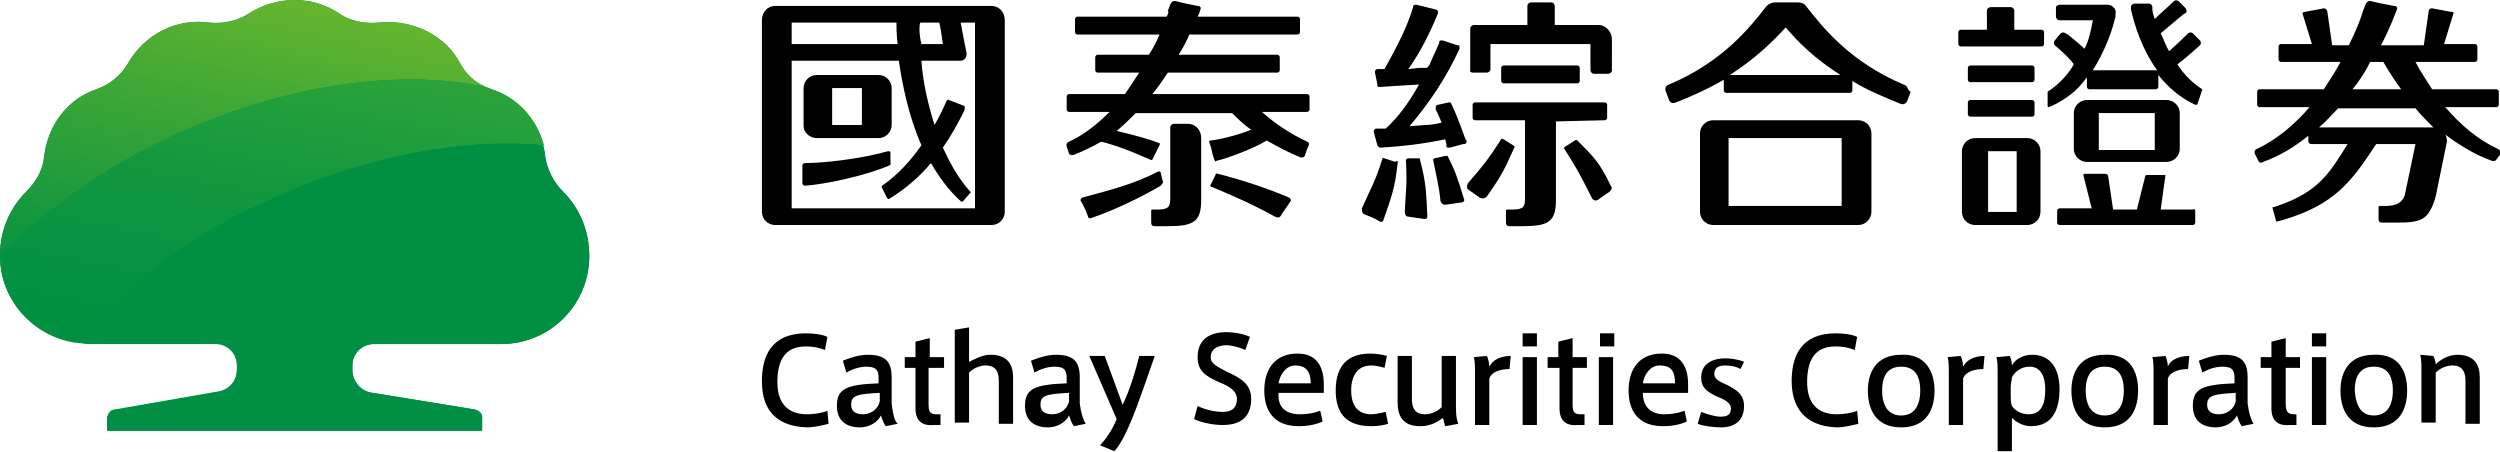
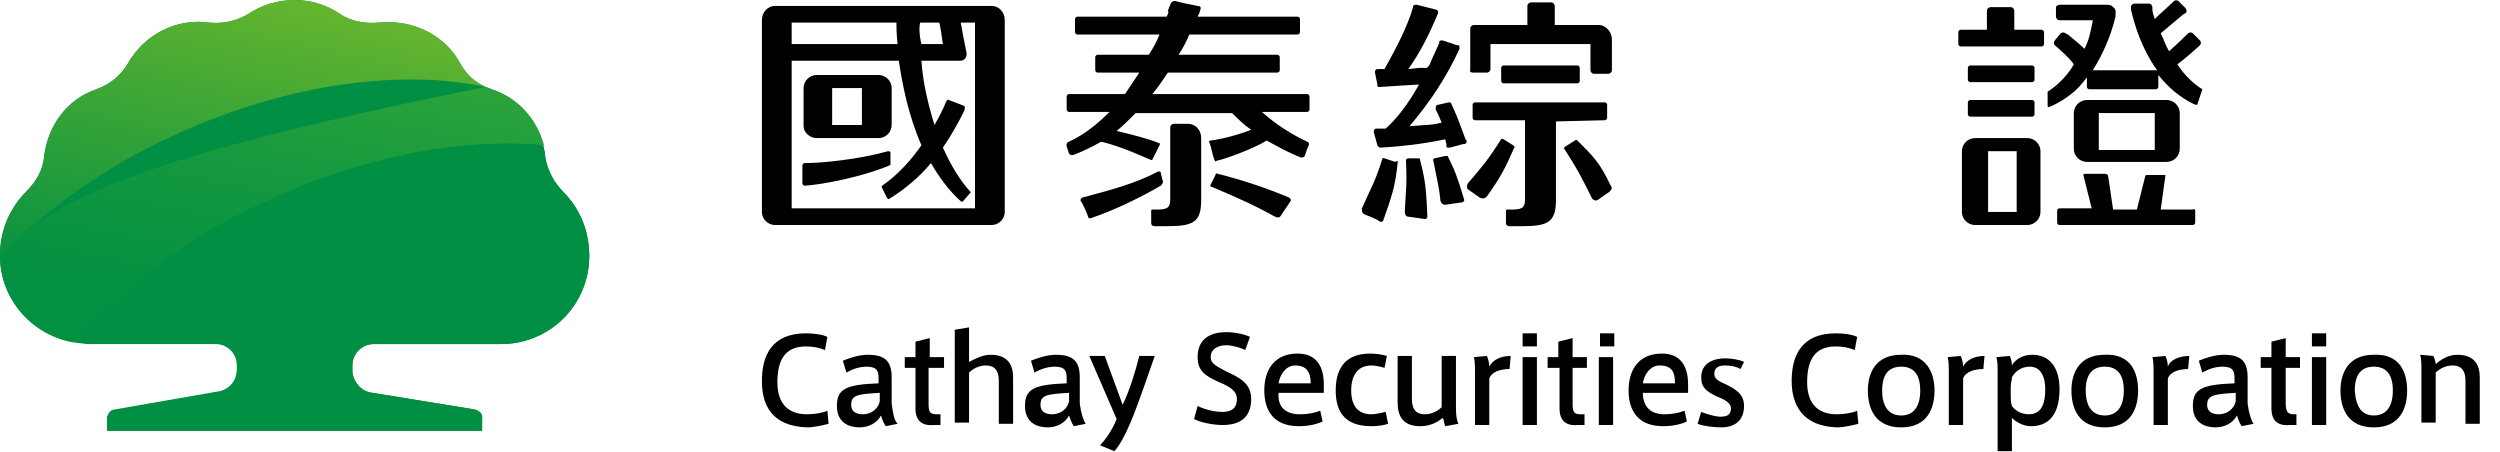
<svg xmlns="http://www.w3.org/2000/svg" version="1.1" id="圖層_1" x="0px" y="0px" viewBox="0 0 210 38" style="enable-background:new 0 0 210 38;" xml:space="preserve">
  <style type="text/css">
	.st0{fill:#008F43;}
	.st1{fill:url(#SVGID_1_);}
	.st2{fill:url(#SVGID_2_);}
</style>
  <g>
    <g>
      <g>
        <path d="M64,32c0-2.1,0.8-4,3.7-4c0.7,0,1.4,0.1,1.8,0.3l-0.2,1.1c-0.5-0.2-1-0.3-1.6-0.3c-1.8,0-2.4,1.2-2.4,3     c0,1.7,0.8,2.7,2.5,2.7c0.5,0,1.3-0.1,1.7-0.3l0.1,1.1c-0.4,0.1-1.2,0.3-1.8,0.3C64.8,35.8,64,34,64,32L64,32L64,32z M75.4,35.6     l-1,0.2c-0.2-0.3-0.3-0.6-0.4-0.9c-0.3,0.6-1,1-1.8,1c-0.9,0-1.9-0.4-1.9-1.8c0-1.4,0.7-1.8,3.5-1.9v-0.4c0-0.6-0.1-1-1-1     c-0.6,0-1.2,0.2-1.7,0.5l-0.3-1c0.5-0.2,1.3-0.5,2.1-0.5c1.5,0,2,0.6,2,1.9v2.2C75,34.7,75.1,35.3,75.4,35.6z M71.5,34     c0,0.7,0.6,0.8,1,0.8c0.7,0,1.3-0.5,1.4-1.1V33C72,33.1,71.5,33.2,71.5,34z M79,34.8v0.9l-0.5,0c-1,0.1-1.6-0.3-1.6-1.4v-3.4     h-0.9V30h0.9v-1.3l1.2-0.3V30h1.2v0.9H78v3c0,0.7,0.1,0.9,0.7,0.9L79,34.8L79,34.8z M83.2,29.8c1.5,0,1.9,0.9,1.9,1.9v3.9h-1.2     v-3.6c0-0.7-0.2-1.3-1.1-1.3c-0.6,0-1.1,0.3-1.4,0.6v4.2h-1.2v-7.8l1.2-0.2v2.9C81.8,30.2,82.5,29.8,83.2,29.8z M91.2,35.6     l-1,0.2c-0.2-0.3-0.3-0.6-0.4-0.9c-0.3,0.6-1,1-1.8,1c-0.9,0-1.9-0.4-1.9-1.8c0-1.4,0.7-1.8,3.5-1.9v-0.4c0-0.6-0.1-1-1-1     c-0.6,0-1.2,0.2-1.7,0.5l-0.3-1c0.5-0.2,1.3-0.5,2.1-0.5c1.5,0,2,0.6,2,1.9v2.2C90.8,34.7,91,35.3,91.2,35.6z M87.4,34     c0,0.7,0.6,0.8,1,0.8c0.7,0,1.3-0.5,1.4-1.1V33C87.9,33.1,87.4,33.2,87.4,34z M95.7,29.9H97c-0.5,1.4-1.4,4.1-2,5.5     c-0.5,1.2-1,2.1-1.4,2.5l-1.2-0.5c0.4-0.4,1-1.2,1.4-2.2l-2.3-5.3h1.3l1.5,4.1C94.9,32.8,95.4,31.1,95.7,29.9z" />
        <path d="M104.6,29.4c-0.4-0.2-1.1-0.4-1.6-0.4c-0.5,0-1.3,0.2-1.3,1c0,0.6,0.6,0.8,1.3,1.2c1.1,0.5,2.1,1,2.1,2.3     c0,1.7-1.1,2.2-2.4,2.2c-0.8,0-1.8-0.2-2.4-0.5l0.3-1.1c0.6,0.3,1.4,0.5,2.1,0.5c0.6,0,1.2-0.2,1.2-1.1c0-0.6-0.5-1-1.5-1.4     c-1.1-0.5-1.8-0.9-1.8-2.1c0-1.7,1.3-2.1,2.4-2.1c0.8,0,1.6,0.2,2,0.4L104.6,29.4z M109.2,34.8c0.6,0,1.2-0.1,1.7-0.3l0.2,0.9     c-0.4,0.2-1.1,0.4-2,0.4c-2.1,0-2.9-1.3-2.9-3c0-1.8,0.9-3.1,2.8-3.1c1.6,0,2.2,1.1,2.2,2.6V33h-3.8     C107.3,34.2,108,34.8,109.2,34.8L109.2,34.8L109.2,34.8z M108.8,30.7c-0.8,0-1.3,0.8-1.4,1.5h2.7     C110.1,31.2,109.7,30.7,108.8,30.7L108.8,30.7z M112.2,32.8c0-1.6,0.6-3.1,2.9-3.1c0.5,0,1.1,0.1,1.4,0.2l-0.2,1     c-0.3-0.1-0.8-0.2-1.1-0.2c-1.2,0-1.7,0.9-1.7,2.1c0,1.2,0.5,2,1.7,2c0.3,0,0.8-0.1,1.2-0.2l0.2,1c-0.3,0.1-0.8,0.2-1.4,0.2     C112.8,35.8,112.2,34.4,112.2,32.8L112.2,32.8L112.2,32.8z M119.3,35.8c-1.5,0-1.9-0.9-1.9-2v-3.9h1.2v3.6c0,0.7,0.2,1.3,1.1,1.3     c0.6,0,1.1-0.3,1.4-0.6v-4.3h1.2V34c0,0.6,0,1.1,0.2,1.6l-1.1,0.2c-0.1-0.2-0.1-0.5-0.2-0.7C120.7,35.5,120.1,35.8,119.3,35.8z      M126.9,29.9l-0.1,1.1c-0.7,0-1.5,0.2-1.7,0.8v3.9h-1.2v-4.3c0-0.5,0-1.1-0.1-1.4l1.1-0.1c0.1,0.2,0.2,0.6,0.2,0.9     C125.4,30.2,126.1,29.9,126.9,29.9z M129.1,29.1h-1.2V28h1.2V29.1z M129.1,35.7h-1.2v-5.7h1.2V35.7z M133.1,34.8v0.9l-0.5,0     c-1,0.1-1.6-0.3-1.6-1.4v-3.4H130V30h0.9v-1.3l1.2-0.3V30h1.2v0.9h-1.2v3c0,0.7,0.1,0.9,0.7,0.9L133.1,34.8L133.1,34.8z      M135.6,29.1h-1.2V28h1.2V29.1z M135.5,35.7h-1.2v-5.7h1.2V35.7z M139.8,34.8c0.6,0,1.2-0.1,1.7-0.3l0.2,0.9     c-0.4,0.2-1.1,0.4-2,0.4c-2.1,0-2.9-1.3-2.9-3c0-1.8,0.9-3.1,2.8-3.1c1.6,0,2.2,1.1,2.2,2.6V33H138     C138,34.2,138.7,34.8,139.8,34.8L139.8,34.8L139.8,34.8z M139.4,30.7c-0.8,0-1.3,0.8-1.4,1.5h2.7     C140.7,31.2,140.4,30.7,139.4,30.7L139.4,30.7z M146.2,31c-0.3-0.2-0.8-0.3-1.3-0.3c-0.4,0-0.9,0.1-0.9,0.7c0,0.4,0.3,0.6,1,0.9     c0.8,0.4,1.5,0.8,1.5,1.8c0,1.4-1,1.8-1.9,1.8c-0.6,0-1.5-0.1-2-0.3l0.3-1c0.5,0.2,1.2,0.4,1.6,0.4c0.5,0,0.9-0.1,0.9-0.7     c0-0.4-0.4-0.7-1.2-1c-0.8-0.4-1.3-0.7-1.3-1.6c0-1.3,1.2-1.6,2-1.6c0.5,0,1.2,0.1,1.6,0.3L146.2,31z" />
        <path d="M150.5,32c0-2.1,0.8-4,3.7-4c0.7,0,1.4,0.1,1.8,0.3l-0.2,1.1c-0.5-0.2-1-0.3-1.6-0.3c-1.8,0-2.4,1.2-2.4,3     c0,1.7,0.8,2.7,2.5,2.7c0.5,0,1.3-0.1,1.7-0.3l0.1,1.1c-0.4,0.1-1.2,0.3-1.8,0.3C151.4,35.8,150.5,34,150.5,32L150.5,32z      M162.5,32.8c0,1.5-0.6,3.1-2.8,3.1c-2.2,0-2.8-1.6-2.8-3.1c0-1.4,0.6-3,2.8-3C161.8,29.7,162.5,31.3,162.5,32.8L162.5,32.8z      M159.7,34.9c1,0,1.6-0.7,1.6-2.1c0-1.4-0.6-2-1.6-2c-1,0-1.6,0.6-1.6,2C158.1,34.2,158.7,34.9,159.7,34.9L159.7,34.9z      M166.7,29.9l-0.1,1.1c-0.7,0-1.5,0.2-1.7,0.8v3.9h-1.2v-4.3c0-0.5,0-1.1-0.1-1.4l1.1-0.1c0.1,0.2,0.2,0.6,0.2,0.9     C165.2,30.2,165.9,29.9,166.7,29.9z M170.7,29.8c1.5,0,2.3,1.1,2.3,2.9c0,1.7-0.6,3.1-2.4,3.1c-0.6,0-1.2-0.3-1.6-0.7v2.8h-1.2     v-6.7c0-0.4,0-0.8-0.1-1.2l1.1-0.1c0.1,0.1,0.2,0.5,0.2,0.8C169.2,30.3,169.8,29.8,170.7,29.8L170.7,29.8L170.7,29.8z      M168.9,33.2c0,0.3,0,0.6,0.1,0.9c0.2,0.3,0.7,0.7,1.4,0.7c1.1,0,1.4-0.9,1.4-2.1c0-1.1-0.4-1.9-1.3-1.9c-0.8,0-1.3,0.5-1.5,0.9     c0,0.2-0.1,0.5-0.1,0.8V33.2L168.9,33.2z M179.6,32.8c0,1.5-0.6,3.1-2.8,3.1c-2.2,0-2.8-1.6-2.8-3.1c0-1.4,0.6-3,2.8-3     C179,29.7,179.6,31.3,179.6,32.8L179.6,32.8z M176.8,34.9c1,0,1.6-0.7,1.6-2.1c0-1.4-0.6-2-1.6-2c-1,0-1.6,0.6-1.6,2     C175.2,34.2,175.8,34.9,176.8,34.9L176.8,34.9z M183.9,29.9l-0.1,1.1c-0.7,0-1.5,0.2-1.7,0.8v3.9h-1.2v-4.3c0-0.5,0-1.1-0.1-1.4     l1.1-0.1c0.1,0.2,0.2,0.6,0.2,0.9C182.3,30.2,183.1,29.9,183.9,29.9z M189.3,35.6l-1,0.2c-0.2-0.3-0.3-0.6-0.4-0.9     c-0.3,0.6-1,1-1.8,1c-0.9,0-1.9-0.4-1.9-1.8c0-1.4,0.7-1.8,3.5-1.9v-0.4c0-0.6-0.1-1-1-1c-0.6,0-1.2,0.2-1.7,0.5l-0.3-1     c0.5-0.2,1.3-0.5,2.1-0.5c1.5,0,2,0.6,2,1.9v2.2C188.9,34.7,189.1,35.3,189.3,35.6z M185.4,34c0,0.7,0.6,0.8,1,0.8     c0.7,0,1.3-0.5,1.4-1.1V33C186,33.1,185.4,33.2,185.4,34z M192.9,34.8v0.9l-0.5,0c-1,0.1-1.6-0.3-1.6-1.4v-3.4h-0.9V30h0.9v-1.3     l1.2-0.3V30h1.2v0.9h-1.2v3c0,0.7,0.2,0.9,0.7,0.9L192.9,34.8L192.9,34.8z M195.4,29.1h-1.2V28h1.2V29.1z M195.4,35.7h-1.2v-5.7     h1.2V35.7z M202.2,32.8c0,1.5-0.6,3.1-2.8,3.1c-2.2,0-2.8-1.6-2.8-3.1c0-1.4,0.6-3,2.8-3C201.6,29.7,202.2,31.3,202.2,32.8     L202.2,32.8z M199.4,34.9c1,0,1.6-0.7,1.6-2.1c0-1.4-0.6-2-1.6-2c-1,0-1.6,0.6-1.6,2C197.9,34.2,198.4,34.9,199.4,34.9     L199.4,34.9z M204.4,29.9c0.1,0.2,0.2,0.5,0.2,0.7c0.4-0.4,1.1-0.8,1.8-0.8c1.5,0,1.9,0.9,1.9,1.9v3.9h-1.2v-3.6     c0-0.7-0.2-1.3-1.1-1.3c-0.6,0-1.1,0.3-1.4,0.6v4.2h-1.2v-4.5c0-0.4,0-0.8-0.1-1.2L204.4,29.9z" />
      </g>
      <g>
        <path d="M97.5,15.6c-1.7,1-4,2.1-5.8,2.7c-0.2,0.1-0.3,0-0.3-0.1c-0.1-0.3-0.4-1-0.6-1.3c-0.1-0.1,0-0.2,0.1-0.3     c2.2-0.6,4.3-1.1,6.4-2.2c0.1,0,0.2,0,0.2,0.1c0.1,0.5,0.1,0.4,0.2,0.8C97.6,15.5,97.6,15.5,97.5,15.6z M99.8,10.4h-1.2     c-0.1,0-0.3,0.1-0.3,0.3v6c0,0.6-0.1,0.9-1,0.9h-0.5c-0.1,0-0.1,0.1-0.1,0.1v1c0,0.2,0.1,0.3,0.3,0.3h1c2.2,0,2.9-0.3,2.9-2.2     l0-5.2C100.9,10.9,100.4,10.4,99.8,10.4z M102.3,14.6c-0.2-0.1-0.2,0.1-0.2,0.1l-0.4,0.8c0,0-0.1,0.2,0.1,0.2     c1.9,0.8,3.5,1.5,5.3,2.5c0.2,0.1,0.4,0.1,0.5-0.1c0.3-0.5,0.5-0.7,0.8-1.2c0.1-0.1,0-0.2-0.1-0.3     C106.4,15.8,104.3,15.1,102.3,14.6z M109.8,11.9c-1.3-0.6-2.7-1.5-3.8-2.5h3.8c0.1,0,0.2-0.1,0.2-0.2V8.1c0-0.1-0.1-0.2-0.2-0.2     h-13c0.5-0.6,0.9-1.2,1.3-1.8h9.2c0.1,0,0.2-0.1,0.2-0.2V4.8c0-0.1-0.1-0.2-0.2-0.2H99c0.4-0.6,0.7-1.2,0.9-1.7h9.1     c0.1,0,0.2-0.1,0.2-0.2V1.6c0-0.1-0.1-0.2-0.2-0.2h-8.4c0.1-0.2,0.2-0.4,0.2-0.5c0.1-0.2,0.1-0.4-0.2-0.4     c-0.5-0.1-1.5-0.3-1.8-0.4c-0.4-0.1-0.5,0.3-0.5,0.3l-0.2,0.5C98.2,1,98.1,1.2,98,1.4h-7.5c-0.1,0-0.2,0.1-0.2,0.2v1.1     c0,0.1,0.1,0.2,0.2,0.2h6.9c-0.2,0.5-0.5,1.1-0.9,1.7h-4.3c-0.1,0-0.2,0.1-0.2,0.2v1.1c0,0.1,0.1,0.2,0.2,0.2h3.5     c-0.4,0.6-0.8,1.2-1.2,1.8h-4.7c-0.1,0-0.2,0.1-0.2,0.2v1.1c0,0.1,0.1,0.2,0.2,0.2h3.4c-1,1-2.1,1.9-3.4,2.5     c-0.3,0.1-0.2,0.4-0.2,0.4l0.2,0.6c0,0,0.1,0.2,0.4,0.1c0.8-0.3,1.6-0.7,2.3-1.1c1.7,0.4,3.6,1.3,4.1,1.5c0.2,0.1,0.2,0,0.2,0     l0.6-1.2c0,0,0.1-0.2-0.1-0.2c-0.7-0.3-2.2-0.7-3.5-1c0.6-0.5,1.1-1,1.6-1.5h8.1c0.5,0.5,1,1,1.6,1.4c-1,0.4-2.5,0.8-3.4,0.9     c-0.1,0-0.2,0.1-0.1,0.2c0.2,0.5,0.2,0.9,0.4,1.4c0.1,0.2,0.1,0.2,0.2,0.1c0.6-0.1,3.1-1,4.2-1.7c0.9,0.5,1.8,1,2.8,1.4     c0.3,0.1,0.4-0.1,0.4-0.1l0.2-0.6C109.9,12.3,110.1,12,109.8,11.9z" />
        <path d="M83.3,0.5H65.1C64.5,0.5,64,1,64,1.7v16.1c0,0.6,0.5,1.1,1.1,1.1h18.2c0.6,0,1.1-0.5,1.1-1.1l0-16.1     C84.4,1,83.9,0.5,83.3,0.5z M77.3,1.9h1.6c0.1,0.4,0.2,1,0.3,1.8h-1.8C77.2,2.9,77.2,2.2,77.3,1.9z M66.5,1.9h8.8     c0,0.3,0,1,0.1,1.8h-8.9V1.9z M81.9,17.5H66.5l0-12.4h9c0.3,2,0.8,4.6,1.9,7.1c-0.9,1.3-2,2.5-3.3,3.4c-0.1,0.1,0,0.2,0,0.2     l0.4,0.8c0,0,0.1,0.2,0.2,0.1c1.3-0.8,2.5-1.8,3.5-3c0.7,1.2,1.5,2.3,2.5,3.2c0.1,0.1,0.2,0,0.2,0l0.6-0.7c0,0,0.1-0.1,0-0.1     c-1-1.1-1.7-2.4-2.3-3.7c0.7-1,1.3-2.1,1.8-3.1C81.1,9,81,8.9,81,8.9l-1.3-0.5c0,0-0.1-0.1-0.2,0.1c-0.3,0.7-0.6,1.3-1,2     c-0.6-1.9-1-3.8-1.1-5.4h3.3c0,0,0.5,0,0.5-0.6c-0.2-1-0.4-2-0.5-2.6h1.2V17.5z M74.7,13.9c-2.1,0.9-5.5,1.6-7.1,1.7c0,0,0,0,0,0     h0l0,0c-0.1,0-0.2-0.1-0.2-0.2l0-1.5c0-0.1,0.1-0.2,0.2-0.2h0c1.4,0,4.5-0.3,7-1c0,0,0.2,0,0.2,0.1v1     C74.9,13.8,74.7,13.9,74.7,13.9z M68.6,11.6l5.2,0c0.6,0,1.1-0.5,1.1-1.1V7.4c0-0.6-0.5-1.1-1.1-1.1h-5.2c-0.6,0-1.1,0.5-1.1,1.1     v3.2C67.5,11.1,68,11.6,68.6,11.6z M69.9,7.4h2.5v3.1l-2.5,0L69.9,7.4z" />
        <path d="M117.4,13.7c-0.2,2-0.5,2.8-1.2,4.8c0,0.1-0.2,0.2-0.3,0.1c-0.5-0.3-0.8-0.4-1.3-0.6c-0.2-0.1-0.2-0.3-0.2-0.5     c0.8-1.8,1.1-2.2,1.7-4.1c0-0.2,0.2-0.1,0.2-0.1l0.9,0.3C117.3,13.5,117.5,13.5,117.4,13.7z M127.1,12.2l-0.8-0.5     c0,0-0.2-0.1-0.2,0c-1.1,1.7-1.5,2.2-2.8,3.7c-0.1,0.2-0.1,0.4,0,0.5l1,0.7c0.2,0.1,0.4,0.1,0.6-0.1c1.2-1.7,1.5-2.3,2.3-4.1     C127.3,12.3,127.1,12.2,127.1,12.2z M132.5,11.8c-0.1-0.1-0.2,0-0.2,0l-0.8,0.5c0,0-0.2,0.1-0.1,0.2c1.1,1.7,1.4,2.3,2.3,4.1     c0.1,0.2,0.3,0.3,0.5,0.2l1-0.7c0.1-0.1,0.3-0.3,0.1-0.5C134.4,13.7,133.9,13.2,132.5,11.8z M119.2,13.3l-0.9,0     c0,0-0.2,0-0.2,0.2c0.1,2,0,2.3-0.1,4.3c0,0.2,0.1,0.4,0.3,0.4c0.6,0.1,0.8,0.1,1.4,0.2c0.1,0,0.2-0.1,0.2-0.2     c-0.1-2-0.1-2.8-0.6-4.7C119.3,13.3,119.2,13.3,119.2,13.3z M121.4,13.1l-0.9,0.2c0,0-0.2,0.1-0.1,0.2c0.2,1.1,0.5,2.2,0.6,3.4     c0.1,0.2,0.2,0.3,0.4,0.3c0.6-0.1,0.8-0.1,1.4-0.2c0.1,0,0.2-0.1,0.2-0.2c-0.6-2-0.8-2.5-1.4-3.7     C121.5,13.1,121.4,13.1,121.4,13.1z M123.7,6.1h1.2c0.1,0,0.3-0.1,0.3-0.3V3.8V3.7h8.4v1.6v0.6c0,0.1,0.1,0.3,0.3,0.3h1.2     c0.1,0,0.3-0.1,0.3-0.3V3.3c0-0.6-0.5-1.2-1.1-1.2h-3.7l0-1.6c0-0.1-0.1-0.3-0.3-0.3h-1.7c-0.1,0-0.3,0.1-0.3,0.3v1.6h-4.5     c-0.1,0-0.3,0.1-0.3,0.3v3.5C123.4,6,123.6,6.1,123.7,6.1z M134.8,10.1c0.1,0,0.2-0.1,0.2-0.2V8.8c0-0.1-0.1-0.2-0.2-0.2h-10.9     c-0.1,0-0.2,0.1-0.2,0.2v1.1c0,0.1,0.1,0.2,0.2,0.2h4.2v6.6c0,0.6-0.1,0.9-1,0.9h-0.5c-0.1,0-0.1,0.1-0.1,0.1v1     c0,0.2,0.1,0.3,0.3,0.3l1,0c2.2,0,2.9-0.3,2.9-2.2l0-6.6L134.8,10.1L134.8,10.1z M126.3,5.5c-0.1,0-0.2,0.1-0.2,0.2v1.1     c0,0.1,0.1,0.2,0.2,0.2h6.2c0.1,0,0.2-0.1,0.2-0.2V5.7c0-0.1-0.1-0.2-0.2-0.2H126.3z M123.2,11.9     C123.2,11.9,123.2,11.8,123.2,11.9c0-0.1,0-0.1-0.1-0.2c-0.5-1.4-0.9-2.4-1.2-3c0,0,0,0,0,0c0-0.1-0.1-0.1-0.2-0.1c0,0,0,0,0,0     l0,0l-0.9,0.2l0,0c-0.1,0-0.2,0.1-0.2,0.2c0,0,0,0,0,0.1l0,0.1l0.2,0.4l0.3,0.7c-0.4,0.1-0.9,0.2-1.4,0.2l-1.3,0.1     c1.7-2,3.1-4.1,4.2-6.5c0,0,0,0,0,0c0,0,0-0.1,0-0.1c0-0.1,0-0.2-0.1-0.2l-0.1,0l-1.2-0.4l-0.1,0c0,0,0,0,0,0     c-0.1,0-0.2,0-0.2,0.1l0,0.1l-0.4,0.9c-0.2,0.4-0.3,0.7-0.4,0.9c-0.1,0.2-0.2,0.3-0.3,0.3c-0.1,0-0.3,0-0.6,0l-0.9,0.1     c1-1.4,1.8-3,2.5-4.7l0,0c0,0,0-0.1,0-0.1c0-0.1-0.1-0.2-0.2-0.2l0,0L119,0.4l-0.1,0c-0.1,0-0.2,0.1-0.2,0.1c0,0,0,0.1,0,0.1     c-0.5,1.7-1.4,3.4-2.4,5.2l-0.4,0h-0.2c0,0,0,0,0,0c0,0,0,0,0,0c-0.1,0-0.2,0.1-0.2,0.2c0,0,0,0,0,0l0,0.1l0.2,1l0,0.1     c0,0.1,0.1,0.1,0.2,0.1l0.1,0l1.5-0.1l1.7-0.1c-0.9,1.6-1.8,2.8-2.8,3.7l-0.5,0h-0.2h-0.1c-0.1,0-0.2,0.1-0.2,0.2c0,0,0,0,0,0     l0,0.1l0.3,1.1l0,0c0,0.1,0.1,0.1,0.2,0.2c0,0,0,0,0.1,0c1.7-0.1,3.5-0.3,5.4-0.7l0.1,0.4l0,0.1l0,0.1c0,0.1,0.1,0.1,0.2,0.1     c0,0,0,0,0,0l0.1,0l1.1-0.3l0.1,0C123.1,12.1,123.2,12,123.2,11.9C123.2,11.9,123.2,11.9,123.2,11.9z" />
-         <path d="M156.1,10.1h-12.2c-0.6,0-1.1,0.5-1.1,1.1l0,6.6c0,0.6,0.5,1.1,1.1,1.1l12.2,0c0.6,0,1.1-0.5,1.1-1.1l0-6.6     C157.2,10.6,156.7,10.1,156.1,10.1z M154.7,17.3h-9.5l0-5.7h9.5V17.3z M159.9,7.1c-4.5-1.9-6.8-4.8-8.2-6.6     c-0.2-0.3-0.6-0.3-0.7-0.3c0,0,0,0,0,0h-0.1c0,0,0,0,0,0h-1.7c0,0,0,0,0,0h-0.1c0,0,0,0,0,0c-0.2,0-0.5,0.1-0.7,0.3     c-1.4,1.8-3.7,4.7-8.2,6.6c-0.4,0.1-0.3,0.5-0.3,0.5l0.3,0.8c0,0,0.1,0.4,0.6,0.2c1.5-0.6,2.8-1.2,4-1.9v0.9     c0,0.1,0.1,0.2,0.2,0.2h10.4c0.1,0,0.2-0.1,0.2-0.2V6.8c1.1,0.7,2.5,1.3,4,1.9c0.4,0.2,0.6-0.2,0.6-0.2l0.3-0.8     C160.2,7.6,160.3,7.2,159.9,7.1z M145.3,6.3c2.2-1.4,3.7-2.9,4.7-4c1,1.2,2.4,2.6,4.6,4H145.3z" />
        <path d="M184.4,17.7v1c0,0.1-0.1,0.2-0.2,0.2H173c-0.1,0-0.2-0.1-0.2-0.2v-1c0-0.1,0.1-0.2,0.2-0.2h2.7l-0.7-2.8     c0-0.1,0.1-0.1,0.2-0.1l1.6,0c0.2,0,0.3,0.1,0.3,0.3l0.4,2.7h2l0.7-2.8c0-0.1,0.1-0.1,0.2-0.1l1.5,0c0,0,0,0,0,0l-0.4,2.9h2.7     C184.3,17.5,184.4,17.6,184.4,17.7z M165.5,6.9h5.2c0.1,0,0.2-0.1,0.2-0.2v-1c0-0.1-0.1-0.2-0.2-0.2h-5.2c-0.1,0-0.2,0.1-0.2,0.2     v1C165.3,6.8,165.4,6.9,165.5,6.9z M171.5,2.5h-2.3l0-1.6c0-0.1-0.1-0.3-0.3-0.3h-1.7c-0.1,0-0.3,0.1-0.3,0.3v1.6h-2.2     c-0.1,0-0.2,0.1-0.2,0.2v1c0,0.1,0.1,0.2,0.2,0.2h6.8c0.1,0,0.2-0.1,0.2-0.2v-1C171.7,2.6,171.6,2.5,171.5,2.5z M165.3,9.6     c0,0.1,0.1,0.2,0.2,0.2h5.2c0.1,0,0.2-0.1,0.2-0.2v-1c0-0.1-0.1-0.2-0.2-0.2h-5.2c-0.1,0-0.2,0.1-0.2,0.2V9.6z M171.4,12.7v5.1     c0,0.6-0.5,1.1-1.1,1.1h-4.4c-0.6,0-1.1-0.5-1.1-1.1v-5.1c0-0.6,0.5-1.1,1.1-1.1l4.4,0C170.9,11.6,171.4,12.1,171.4,12.7z      M169.4,12.7h-2.4l0,5.1l2.4,0V12.7z M175.3,13.6c-0.6,0-1.1-0.5-1.1-1.1v-3c0-0.6,0.5-1.1,1.1-1.1h6.7c0.6,0,1.1,0.5,1.1,1.1v3     c0,0.6-0.5,1.1-1.1,1.1L175.3,13.6L175.3,13.6z M176.3,12.6h4.7V9.5h-4.7L176.3,12.6z M185,7.5c-1-0.6-1.8-1.6-2.1-2.1     c0.7-0.5,1.9-1.6,1.9-1.6c0.1-0.1,0.1-0.3,0-0.4l-0.6-0.6c-0.1-0.1-0.3-0.1-0.4,0c0,0-0.9,0.9-1.6,1.5c-0.3-0.5-0.4-0.9-0.7-1.5     c0.7-0.6,1.9-1.6,1.9-1.6l0.2-0.1c0.1-0.1,0.1-0.2,0-0.4l-0.6-0.6c-0.1-0.1-0.3-0.1-0.4,0l-0.1,0.1c-0.4,0.4-0.9,0.8-1.5,1.4     c-0.1-0.3-0.2-0.6-0.2-0.8l0-0.2c0-0.1-0.1-0.3-0.3-0.3h-1.2c-0.1,0-0.3,0.1-0.3,0.3l0,0.2c0.3,1.3,0.9,3.3,2.2,5.1h-5.4     c0.8-1.3,1.5-2.8,1.9-4.5c0,0,0-0.1,0-0.1c0-0.2,0.1-0.5-0.2-0.7c0,0-0.1-0.2-0.5-0.2h-4c-0.1,0-0.3,0.1-0.3,0.2v0.8     c0,0.1,0.1,0.3,0.3,0.3h1h1.8c-0.2,1-0.3,1.6-0.7,2.4c-0.4-0.4-1.4-1.2-1.4-1.2l-0.2-0.1c-0.1-0.1-0.3-0.1-0.4,0l-0.5,0.6     c-0.1,0.1-0.1,0.3,0,0.4c0,0,1.2,1,1.6,1.6c-0.3,0.6-1.2,1.7-2.2,2.3v1.2c0,0.1,0.1,0.1,0.1,0.1c0,0,0,0,0,0c0,0,0,0,0,0     c0.8-0.3,2.1-1.1,2.8-2l0.4-0.5v0.8c0,0.1,0.1,0.2,0.2,0.2h5.6c0.1,0,0.2-0.1,0.2-0.2V6.3c0.8,1,1.8,1.9,3.1,2.5c0,0,0,0,0,0     c0,0,0,0,0.1,0c0.1,0,0.1-0.1,0.1-0.1c0,0,0,0,0,0s0,0,0,0L185,7.5L185,7.5z" />
-         <path d="M209.8,12.5c-1.7-0.8-3.1-2-4.4-3.5h4.3c0.1,0,0.2-0.1,0.2-0.2V7.7c0-0.1-0.1-0.2-0.2-0.2h-5.4c-0.5-0.8-1-1.5-1.4-2.3h5     c0.1,0,0.2-0.1,0.2-0.2V3.9c0-0.1-0.1-0.2-0.2-0.2h-2.6l0.8-2.6v0c0-0.1-0.1-0.1-0.2-0.1l-1.6-0.3c-0.2,0-0.3,0.1-0.3,0.3     l-0.4,2.8H200c0.7-1.3,1.1-2.4,1.3-2.9c0.1-0.2,0.1-0.4-0.2-0.4c-0.5-0.1-1.6-0.3-1.9-0.4c-0.4-0.1-0.5,0.3-0.5,0.3l-0.2,0.5     c-0.2,0.7-0.6,1.7-1.2,2.9h-1.4l-0.4-2.8c0-0.1-0.1-0.3-0.3-0.3l-1.6,0.3c-0.1,0-0.2,0.1-0.2,0.1v0l0.8,2.6h-2.6     c-0.1,0-0.2,0.1-0.2,0.2V5c0,0.1,0.1,0.2,0.2,0.2h5c-0.4,0.8-0.9,1.5-1.4,2.3h-5.4c-0.1,0-0.2,0.1-0.2,0.2v1.1     c0,0.1,0.1,0.2,0.2,0.2h4.2c-1.2,1.4-2.7,2.7-4.4,3.5c-0.3,0.1-0.2,0.4-0.2,0.4l0.3,0.6c0,0,0.1,0.3,0.4,0.1     c1.4-0.5,2.7-1.3,3.8-2.2v0.5c0,0.1,0.1,0.2,0.3,0.2h3c-1.5,2.4-2.4,4-5.9,5.2c-0.1,0-0.2,0.1-0.4,0.1c0,0,0,0,0,0     c0,0,0,0.1,0,0.1l0.3,1.1c0,0,0,0,0,0c0,0,0.1,0,0.1,0c0.1,0,0.3-0.1,0.4-0.1h0c4.4-1.3,5.8-3.2,7.9-6.4h3.3l-0.9,4.3     c-0.2,0.6-0.7,0.9-1.6,0.9h-0.5c-0.1,0-0.1,0.1-0.1,0.1l0,1c0,0.2,0.1,0.3,0.3,0.3h1c2.2,0,2.9-0.1,3.5-2.2l0.9-4.4     c0,0,0.1-0.3,0-0.5c0,0,0-0.2-0.1-0.3c1.2,0.9,2.5,1.7,3.9,2.2c0.3,0.1,0.4-0.1,0.4-0.1L210,13C210,13,210.1,12.6,209.8,12.5z      M199.1,5.2h1.1c0.4,0.7,0.9,1.5,1.5,2.3h-4.1C198.2,6.8,198.7,6,199.1,5.2z M204.3,10.7h-9.5c0.6-0.5,1.1-1.1,1.6-1.6h6.5     c0.5,0.6,1,1.1,1.6,1.7C204.5,10.7,204.4,10.7,204.3,10.7z" />
      </g>
    </g>
    <g>
      <path class="st0" d="M47.3,16.1c-0.8-0.8-1.3-1.8-1.5-2.9c-0.2-2.6-2-4.9-4.5-5.7c-0.2-0.1-0.3-0.1-0.5-0.2    c-0.9-0.4-1.6-1-2.1-1.9c-1.3-2.5-4.1-3.8-6.9-3.5c-1.1,0.1-2.3-0.1-3.2-0.7c-2.3-1.6-5.4-1.6-7.8,0c-1,0.6-2.1,0.8-3.2,0.7    c-2.8-0.4-5.5,1-6.9,3.5c-0.6,1-1.5,1.7-2.6,2.1C5.7,8.3,4,10.5,3.7,13.2c-0.1,1.1-0.7,2.1-1.5,2.9C0.8,17.5,0,19.4,0,21.4v0.1    c0,4.1,3.4,7.3,7.4,7.3h10.7c1,0,1.8,0.8,1.8,1.8v0.4c0,1-0.7,1.8-1.7,1.9l-8.6,1.5c-0.3,0-0.5,0.3-0.6,0.6v1.1h31.5V35    c0-0.3-0.3-0.5-0.6-0.6L31.3,33c-1-0.1-1.7-1-1.7-1.9v-0.4c0-1,0.8-1.8,1.8-1.8h10.7c4.1,0,7.4-3.3,7.4-7.4    C49.5,19.4,48.7,17.5,47.3,16.1z" />
      <linearGradient id="SVGID_1_" gradientUnits="userSpaceOnUse" x1="-514.853" y1="285.337" x2="-522.207" y2="252.727" gradientTransform="matrix(1 0 0 -1 539.055 282.362)">
        <stop offset="0" style="stop-color:#6FB92C" />
        <stop offset="0.36" style="stop-color:#42A835" />
        <stop offset="0.79" style="stop-color:#12963F" />
        <stop offset="1" style="stop-color:#008F43" />
      </linearGradient>
      <path class="st1" d="M15.2,11.1C24.4,7,33.7,5.8,40.8,7.3c-0.9-0.4-1.6-1-2.1-1.9c-1.3-2.5-4.1-3.8-6.9-3.5    c-1.1,0.1-2.3-0.1-3.2-0.7c-2.3-1.6-5.4-1.6-7.8,0c-1,0.6-2.1,0.8-3.2,0.7c-2.8-0.4-5.5,1-6.9,3.5c-0.6,1-1.5,1.7-2.6,2.1    C5.7,8.3,4,10.5,3.7,13.2c-0.1,1.1-0.7,2.1-1.5,2.9C0.8,17.5,0,19.4,0,21.4v0.1C4.4,17.1,9.5,13.6,15.2,11.1z" />
      <linearGradient id="SVGID_2_" gradientUnits="userSpaceOnUse" x1="-512.181" y1="286.878" x2="-519.494" y2="248.404" gradientTransform="matrix(1 0 0 -1 539.055 282.362)">
        <stop offset="0" style="stop-color:#44AF35" />
        <stop offset="0.22" style="stop-color:#2DA43A" />
        <stop offset="0.51" style="stop-color:#14983F" />
        <stop offset="0.78" style="stop-color:#059142" />
        <stop offset="1" style="stop-color:#008F43" />
      </linearGradient>
-       <path class="st2" d="M23.3,16.5c7.9-3.5,15.8-4.9,22.4-4.3c-0.6-2.2-2.2-4-4.4-4.7c-0.2-0.1-0.3-0.1-0.5-0.2    C33.7,5.8,24.4,7,15.2,11.1C9.5,13.6,4.4,17.1,0,21.5c0,3.7,2.8,6.8,6.4,7.3C11,23.4,16.8,19.2,23.3,16.5z" />
+       <path class="st2" d="M23.3,16.5c7.9-3.5,15.8-4.9,22.4-4.3c-0.6-2.2-2.2-4-4.4-4.7c-0.2-0.1-0.3-0.1-0.5-0.2    C9.5,13.6,4.4,17.1,0,21.5c0,3.7,2.8,6.8,6.4,7.3C11,23.4,16.8,19.2,23.3,16.5z" />
      <path class="st0" d="M47.3,16.1c-0.8-0.8-1.3-1.8-1.5-2.9c0-0.3-0.1-0.7-0.2-1C39,11.6,31.1,13,23.3,16.5    c-6.5,2.8-12.2,7-16.9,12.3c0.3,0,0.7,0.1,1,0.1h10.7c1,0,1.8,0.8,1.8,1.8v0.4c0,1-0.7,1.8-1.7,1.9l-8.6,1.5    c-0.3,0-0.5,0.3-0.6,0.6v1.1h31.5V35c0-0.3-0.3-0.5-0.6-0.6L31.3,33c-1-0.1-1.7-1-1.7-1.9v-0.4c0-1,0.8-1.8,1.8-1.8h10.7    c4.1,0,7.4-3.3,7.4-7.4C49.5,19.4,48.7,17.5,47.3,16.1z" />
    </g>
  </g>
</svg>